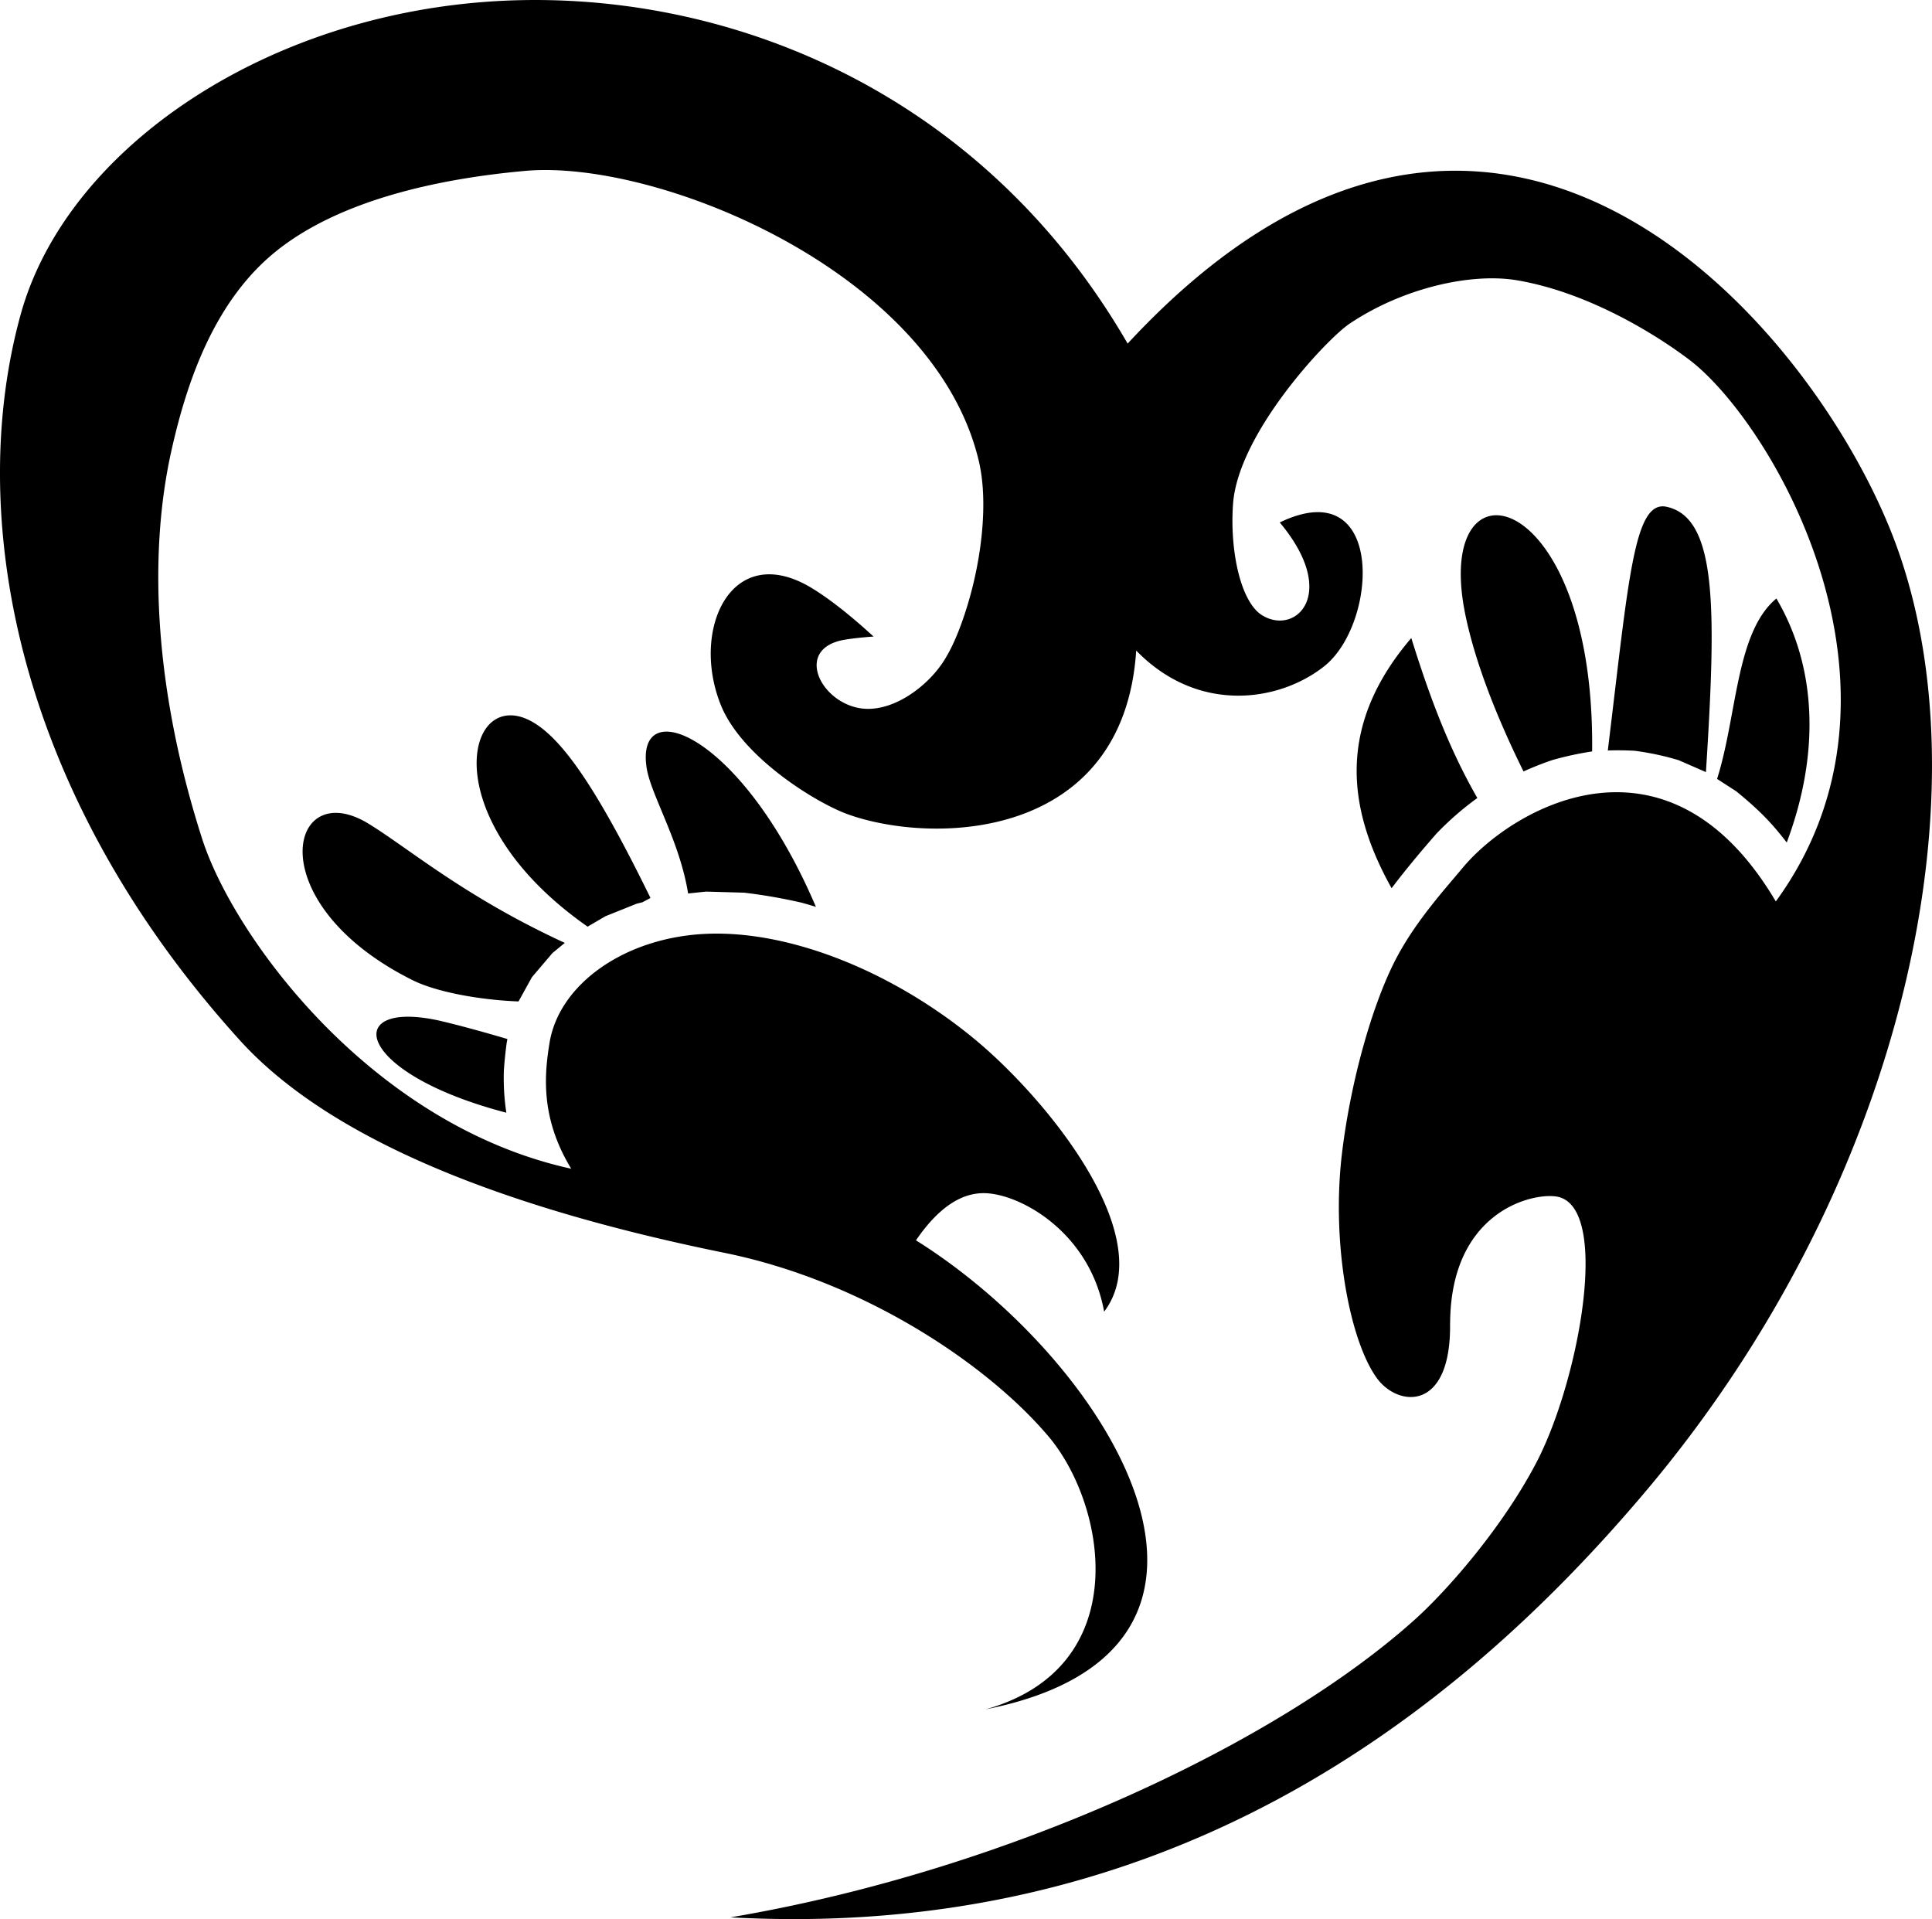
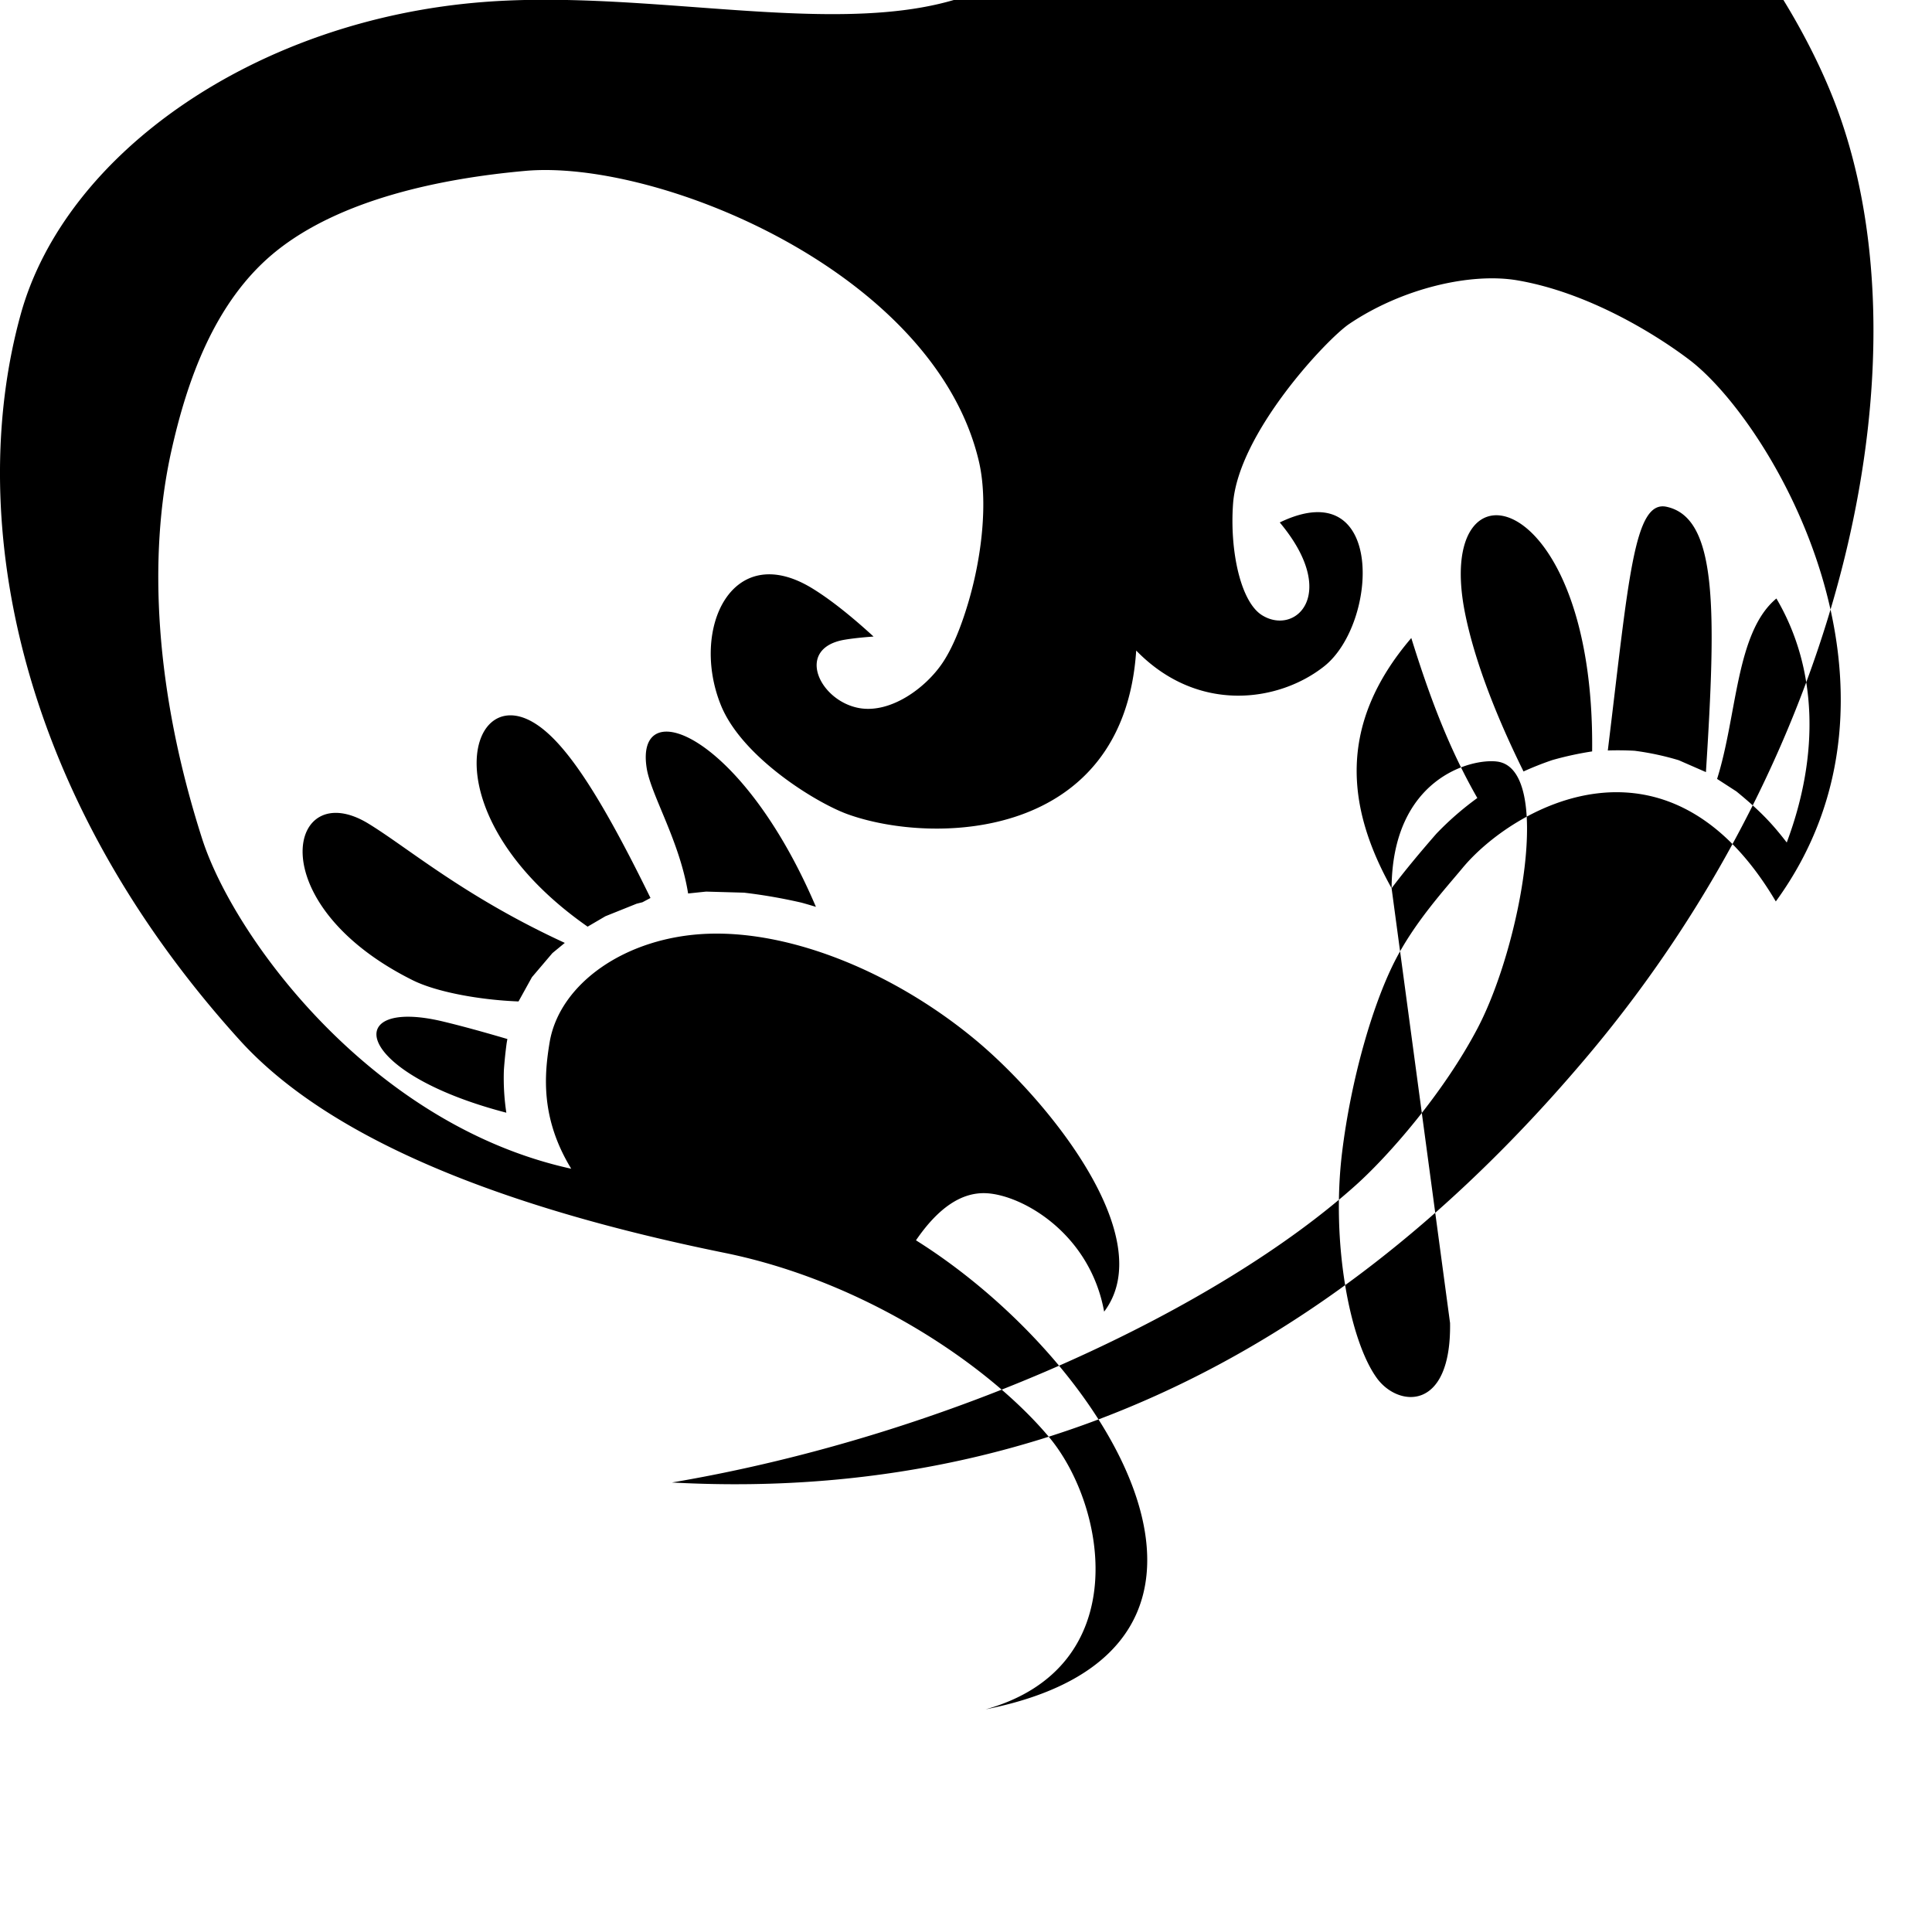
<svg xmlns="http://www.w3.org/2000/svg" id="图层_1" data-name="图层 1" viewBox="0 0 1696.85 1685.37">
  <defs>
    <style>.cls-1{fill-rule:evenodd;}</style>
  </defs>
  <g id="layer1">
-     <path id="path629" class="cls-1" d="M834.62,968C769.6,815.51,675.5,779.48,686,846.18c3.72,23.6,29,64,36.39,110.12l15.78-1.65,33.32.94a469.82,469.82,0,0,1,50.57,8.79c4.23,1.17,8.4,2.4,12.55,3.65ZM682.3,964l7.05-3.75c-45.29-92.54-76.31-139.28-104-154.81-58.25-32.7-87.37,84.89,48.78,180l15.64-9.15,27.41-11Zm-68.21,35.7c-88.09-40.54-138-83.75-172.55-104.79-70.07-42.67-96.69,70,39,137.59,20.52,10.22,58.22,17.28,92.9,18.62l11.79-21.31,18-21.17Zm-50.43,84.42q-33.33-9.84-56.75-15.44c-89.24-21.28-80,44.72,55.83,80.15a202.74,202.74,0,0,1-2.15-37.45c.55-7.82,1.34-15.54,2.39-23.35.21-1.33.44-2.61.68-3.91Zm1123.66-172.6c29.22-78,26.54-153.81-9.1-214.28-35.71,29.65-34.36,102.33-52.09,158.45l17,11c11.32,9.28,21.58,18.35,31.33,29.25,4.33,4.83,8.61,10.1,12.88,15.63Zm-157.17-80.76c18.42-151.06,22.92-220.36,51.69-214.05,44.5,9.76,43.65,89.23,34.49,233l-23.87-10.43a241.42,241.42,0,0,0-38.82-8.31c-8.09-.44-15.73-.51-23.49-.25Zm-74,18.43c-28.37-57.36-44.3-103.75-51.38-139C1376.29,567.94,1519,597.82,1516.38,831.55h-.11a288.56,288.56,0,0,0-34.75,7.56c-8.88,3-17.23,6.34-25.34,10ZM1340.25,951.68c-39.65-71-47.72-143.64,17.3-219.72,14.86,47.63,31.83,94.89,58,140.5a265.44,265.44,0,0,0-36,31.38C1366,919.38,1352.72,935.19,1340.25,951.68Zm51.41,381.9c.53-96.25,69.62-114.22,92.69-111.23,49.28,6.39,20.87,161.56-17.07,234-30,57.21-78.19,112.1-106.85,137.83-119.49,107.28-354.74,219.62-600.85,261.31,377.93,20.63,632.1-170.22,804.56-375,228.89-271.81,302.13-621,215.35-840.56-75.63-191.34-353.59-509.15-671.06-166.54C976,244.47,743.25,158,543.14,173.36S175.53,306.07,136.3,447.41C88.94,618,127.08,862.54,328.53,1085.06c74.76,82.57,219,144.83,425.76,186.83,124.15,25.23,232.63,99.45,284.82,161.48,51.09,60.72,75.73,202.69-55.4,239.45C1247,1620.57,1094.82,1369,922.52,1260.9c19.42-28.37,40-42.53,62-41.34,31.63,1.72,90.79,35.31,103.26,104,49.33-65.29-50.28-186.69-113.22-238.87-70.31-58.31-160.29-95.76-234.93-93-72.35,2.7-130.37,44-138.9,95.5-4.68,28.31-8.1,66.45,19,110.85C444,1159.54,323.2,994.47,295.54,908.18c-41.56-129.62-47.62-248-27-340.59C282.05,507.06,306.05,436.42,360,392.7c57.48-46.55,146.81-64.5,219.41-71,116-10.41,358.8,88.48,398.26,254.65,8.4,35.34,2.73,84.81-9.59,125.75-6.09,20.25-13.46,38.66-22.28,51.74-15.09,22.39-45.83,44.55-73.2,39.63-35.2-6.34-56.72-52.8-12.43-60.07,6.67-1.1,15-2,25.09-2.74-21.24-19.46-39-33.2-53.63-42.19C760.88,645,724.1,724,751.18,790.93c18.52,45.79,83.81,85.85,111.36,95.78,74.9,27,242.43,23.68,253.4-143.74,54.31,55.86,125.57,45.13,165.08,13.83,47.62-37.72,53.66-171-39-126.34,52.62,62.84,13.81,99.78-15.58,81.45-18.85-11.74-28.4-56.63-25.44-97.77,4.45-62,82.33-144.7,102-158,47-31.68,107.25-45.21,147.68-38.31,62.94,10.75,122.38,48,151.09,69.79,72.47,55.06,211.39,289.72,75.93,475.68-95.41-161.4-231.66-81.77-275.08-29.46-15.68,18.89-42.6,48.18-60,82.77-19.42,38.6-38.07,103.35-45.86,167.19-9.63,79,6.56,165.11,30.56,198.14,18.66,25.68,65.46,29.72,64.28-48.37Z" transform="translate(-118.03 -171.63)" />
+     <path id="path629" class="cls-1" d="M834.62,968C769.6,815.51,675.5,779.48,686,846.18c3.72,23.6,29,64,36.39,110.12l15.78-1.65,33.32.94a469.82,469.82,0,0,1,50.57,8.79c4.23,1.17,8.4,2.4,12.55,3.65ZM682.3,964l7.05-3.75c-45.29-92.54-76.31-139.28-104-154.81-58.25-32.7-87.37,84.89,48.78,180l15.64-9.15,27.41-11Zm-68.21,35.7c-88.09-40.54-138-83.75-172.55-104.79-70.07-42.67-96.69,70,39,137.59,20.52,10.22,58.22,17.28,92.9,18.62l11.79-21.31,18-21.17Zm-50.43,84.42q-33.33-9.84-56.75-15.44c-89.24-21.28-80,44.72,55.83,80.15a202.74,202.74,0,0,1-2.15-37.45c.55-7.82,1.34-15.54,2.39-23.35.21-1.33.44-2.61.68-3.91Zm1123.66-172.6c29.22-78,26.54-153.81-9.1-214.28-35.71,29.65-34.36,102.33-52.09,158.45l17,11c11.32,9.28,21.58,18.35,31.33,29.25,4.33,4.83,8.61,10.1,12.88,15.63Zm-157.17-80.76c18.42-151.06,22.92-220.36,51.69-214.05,44.5,9.76,43.65,89.23,34.49,233l-23.87-10.43a241.42,241.42,0,0,0-38.82-8.31c-8.09-.44-15.73-.51-23.49-.25Zm-74,18.43c-28.37-57.36-44.3-103.75-51.38-139C1376.29,567.94,1519,597.82,1516.38,831.55h-.11a288.56,288.56,0,0,0-34.75,7.56c-8.88,3-17.23,6.34-25.34,10ZM1340.25,951.68c-39.65-71-47.72-143.64,17.3-219.72,14.86,47.63,31.83,94.89,58,140.5a265.44,265.44,0,0,0-36,31.38C1366,919.38,1352.72,935.19,1340.25,951.68Zc.53-96.25,69.62-114.22,92.69-111.23,49.28,6.39,20.87,161.56-17.07,234-30,57.21-78.19,112.1-106.85,137.83-119.49,107.28-354.74,219.62-600.85,261.31,377.93,20.63,632.1-170.22,804.56-375,228.89-271.81,302.13-621,215.35-840.56-75.63-191.34-353.59-509.15-671.06-166.54C976,244.47,743.25,158,543.14,173.36S175.53,306.07,136.3,447.41C88.94,618,127.08,862.54,328.53,1085.06c74.76,82.57,219,144.83,425.76,186.83,124.15,25.23,232.63,99.45,284.82,161.48,51.09,60.72,75.73,202.69-55.4,239.45C1247,1620.57,1094.82,1369,922.52,1260.9c19.42-28.37,40-42.53,62-41.34,31.63,1.72,90.79,35.31,103.26,104,49.33-65.29-50.28-186.69-113.22-238.87-70.31-58.31-160.29-95.76-234.93-93-72.35,2.7-130.37,44-138.9,95.5-4.68,28.31-8.1,66.45,19,110.85C444,1159.54,323.2,994.47,295.54,908.18c-41.56-129.62-47.62-248-27-340.59C282.05,507.06,306.05,436.42,360,392.7c57.48-46.55,146.81-64.5,219.41-71,116-10.41,358.8,88.48,398.26,254.65,8.4,35.34,2.73,84.81-9.59,125.75-6.09,20.25-13.46,38.66-22.28,51.74-15.09,22.39-45.83,44.55-73.2,39.63-35.2-6.34-56.72-52.8-12.43-60.07,6.67-1.1,15-2,25.09-2.74-21.24-19.46-39-33.2-53.63-42.19C760.88,645,724.1,724,751.18,790.93c18.52,45.79,83.81,85.85,111.36,95.78,74.9,27,242.43,23.68,253.4-143.74,54.31,55.86,125.57,45.13,165.08,13.83,47.62-37.72,53.66-171-39-126.34,52.62,62.84,13.81,99.78-15.58,81.45-18.85-11.74-28.4-56.63-25.44-97.77,4.45-62,82.33-144.7,102-158,47-31.68,107.25-45.21,147.68-38.31,62.94,10.75,122.38,48,151.09,69.79,72.47,55.06,211.39,289.72,75.93,475.68-95.41-161.4-231.66-81.77-275.08-29.46-15.68,18.89-42.6,48.18-60,82.77-19.42,38.6-38.07,103.35-45.86,167.19-9.63,79,6.56,165.11,30.56,198.14,18.66,25.68,65.46,29.72,64.28-48.37Z" transform="translate(-118.03 -171.63)" />
  </g>
</svg>